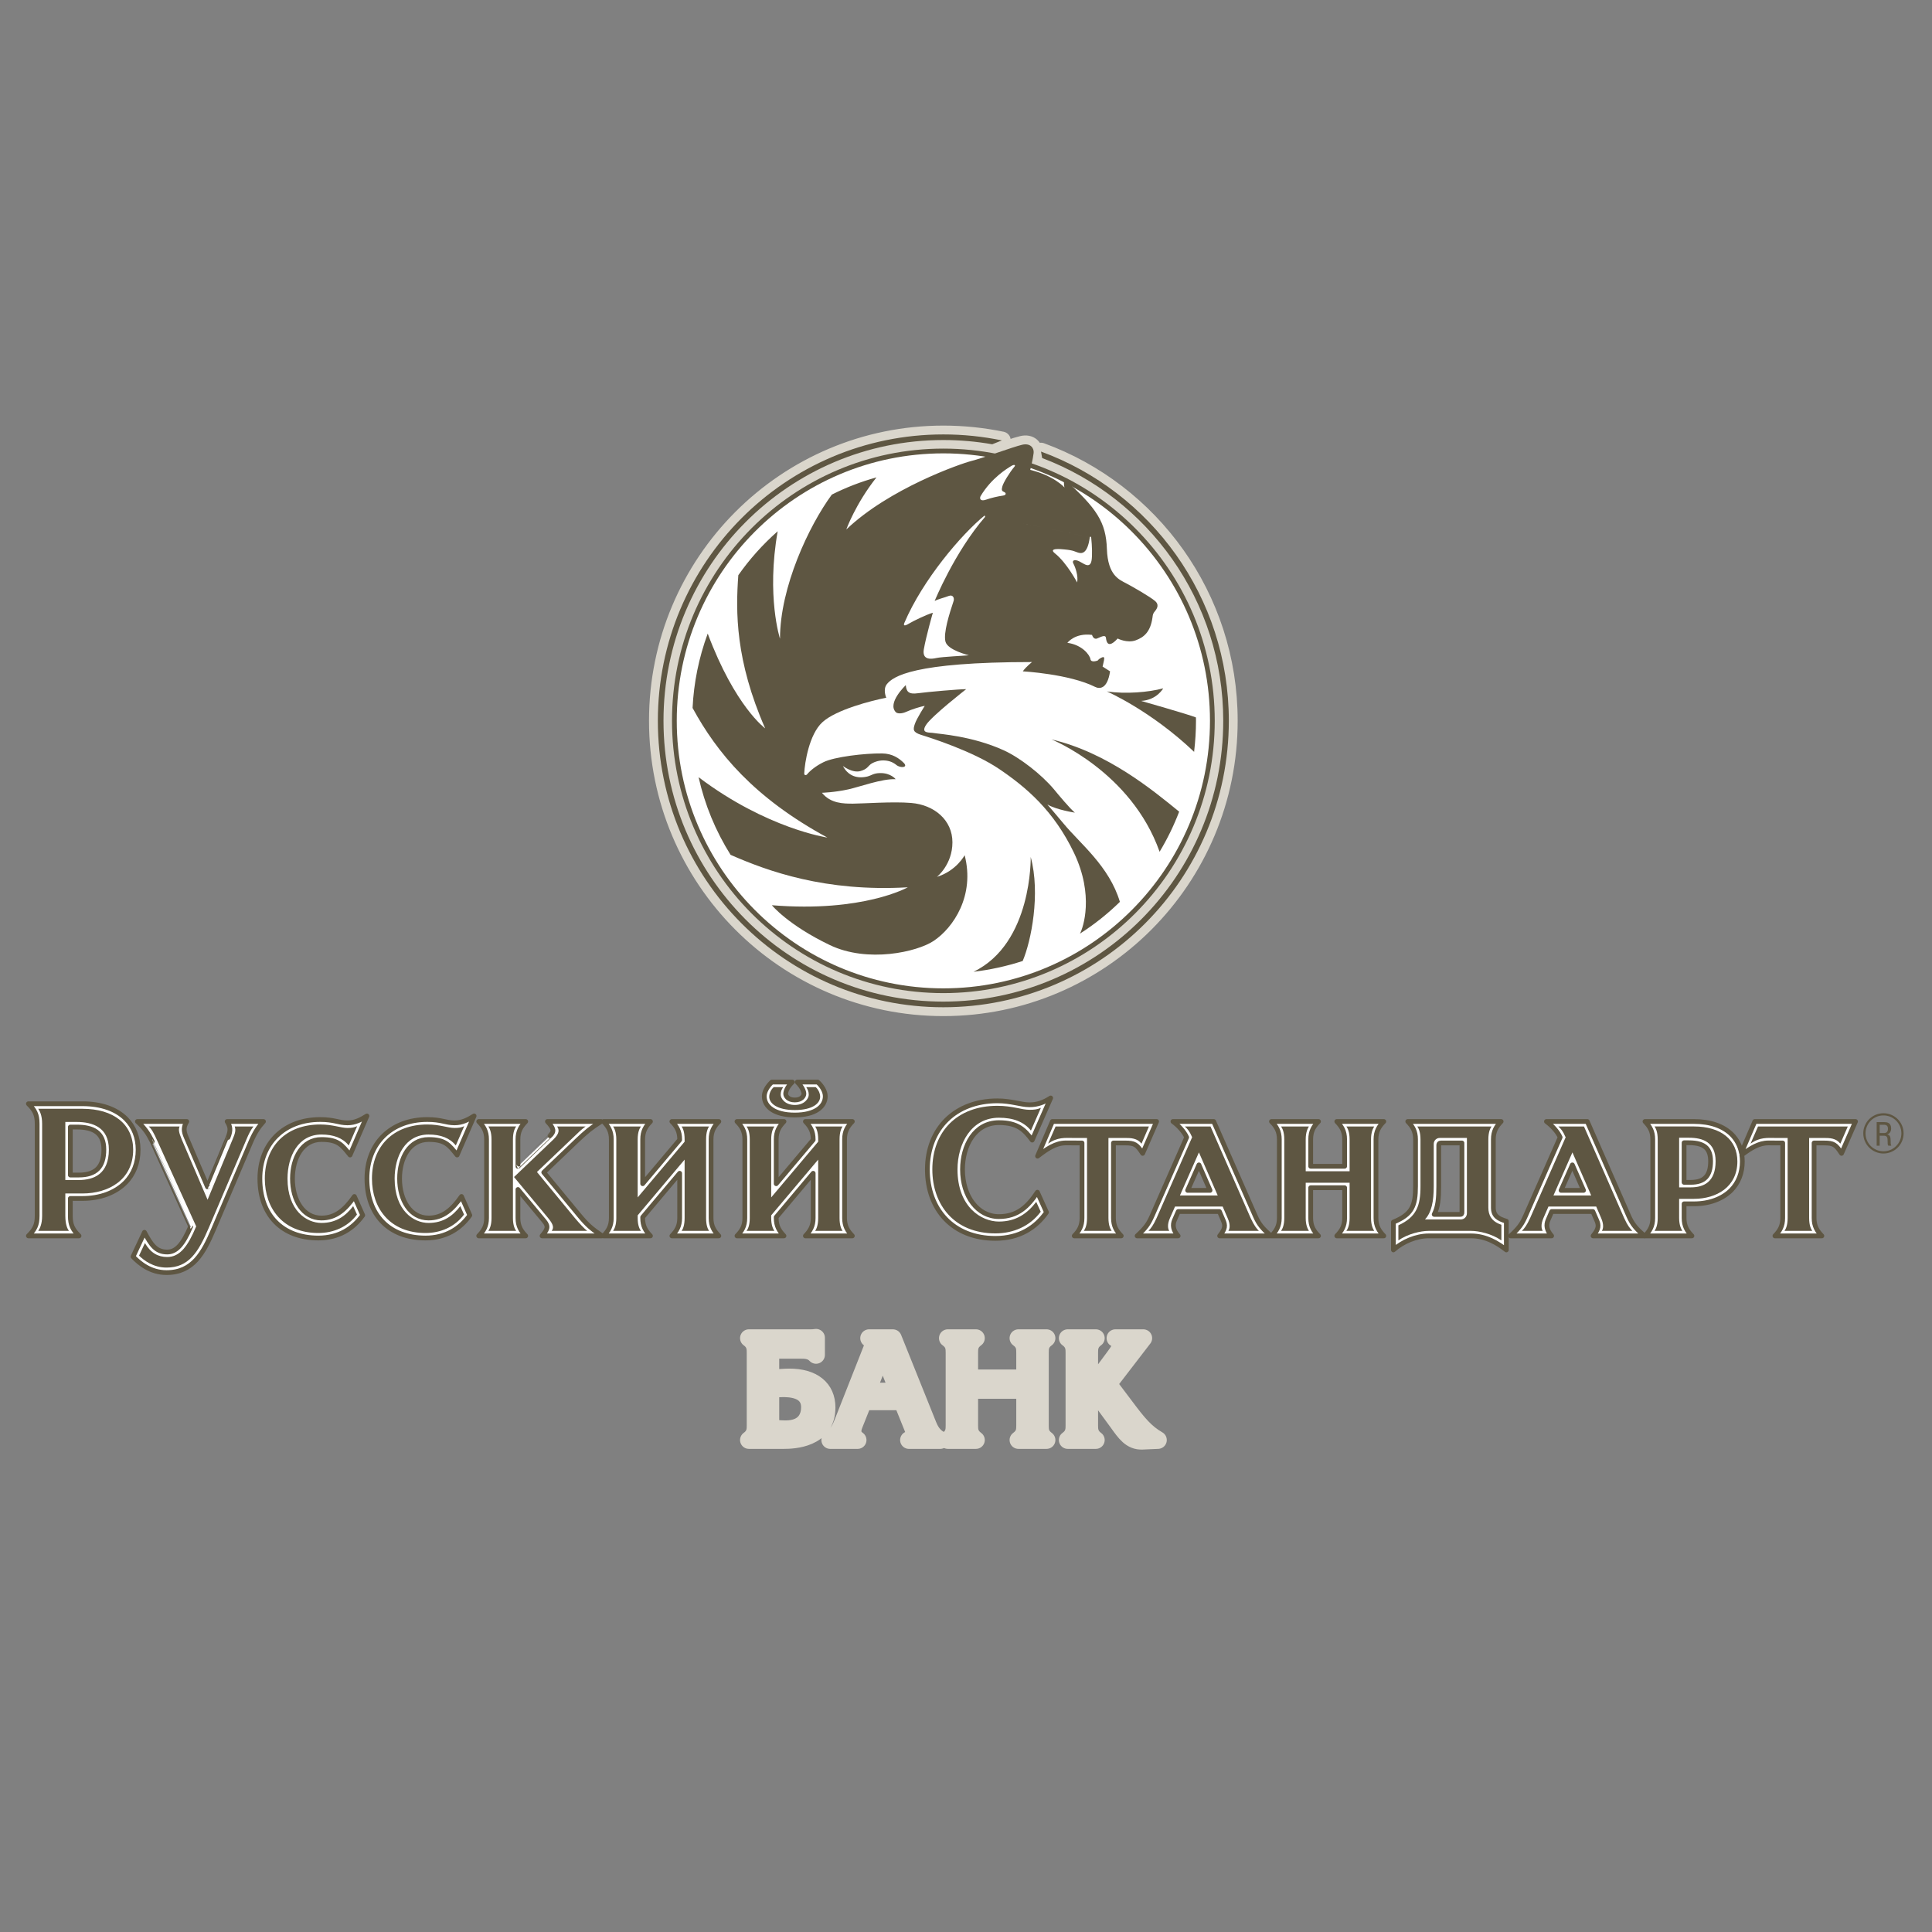
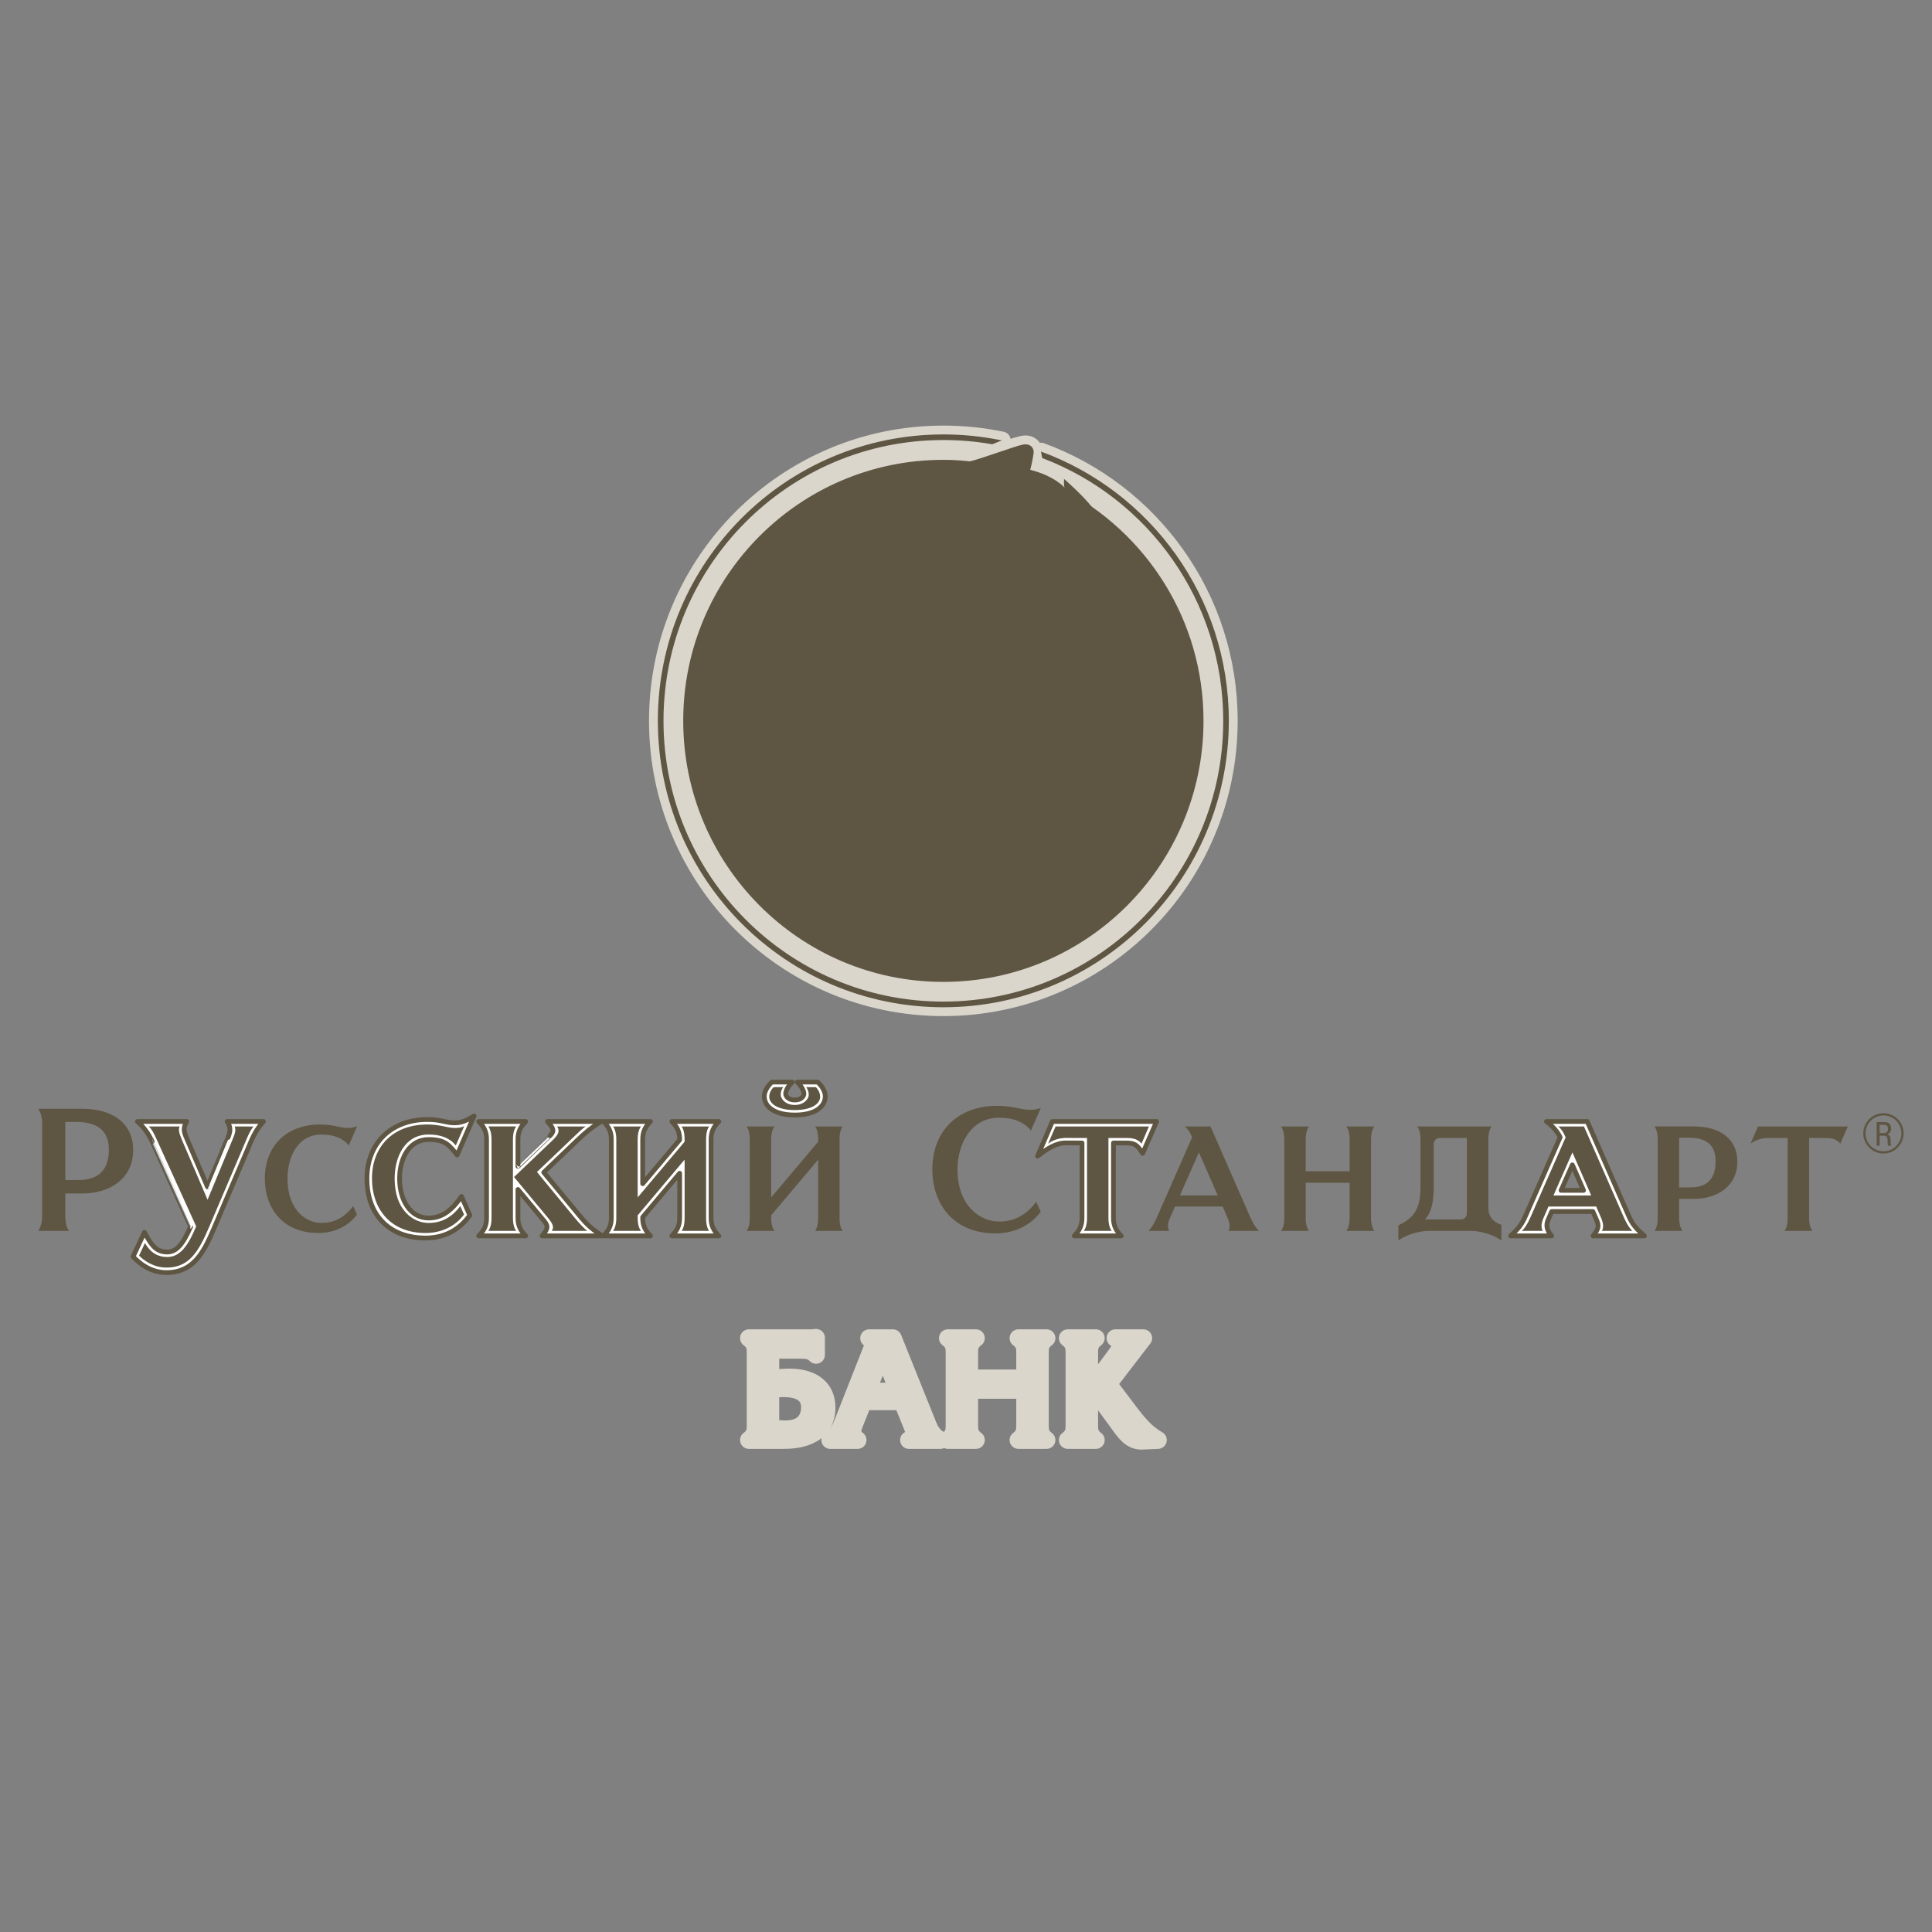
<svg xmlns="http://www.w3.org/2000/svg" width="500" height="500" viewBox="0 0 500 500" fill="none">
  <rect x="0" y="0" width="500" height="500" fill="#808080" stroke="none" />
  <path fill-rule="evenodd" clip-rule="evenodd" d="M244.135 116.715C205.695 116.715 174.529 147.982 174.529 186.536C174.529 225.116 205.695 256.402 244.135 256.402C282.59 256.402 313.757 225.116 313.757 186.536C313.757 159.505 298.401 136.102 275.986 124.497C275.774 124.302 275.597 124.131 275.374 123.929C275.374 123.929 275.358 124.033 275.358 124.191C272.611 122.802 269.772 121.6 266.863 120.593C267.086 119.644 267.385 118.238 267.507 117.197C267.639 115.926 266.625 114.596 264.537 115.096C263.092 115.418 259.38 116.718 256.132 117.817C252.226 117.14 248.234 116.715 244.135 116.715Z" fill="#5E5642" stroke="#DAD6CC" stroke-width="4.578" stroke-miterlimit="2.613" stroke-linejoin="round" />
  <path fill-rule="evenodd" clip-rule="evenodd" d="M244.135 260.677C284.946 260.677 318.019 227.479 318.019 186.536C318.019 154.516 297.778 127.228 269.413 116.865L269.711 118.541C297.096 128.896 316.574 155.44 316.574 186.539C316.574 226.675 284.139 259.216 244.135 259.216C204.131 259.216 171.712 226.675 171.712 186.539C171.712 146.416 204.131 113.882 244.135 113.882C248.441 113.882 252.677 114.256 256.786 114.982L259.289 113.981C254.303 112.951 249.226 112.432 244.135 112.432C203.337 112.432 170.252 145.606 170.252 186.539C170.249 227.479 203.337 260.677 244.135 260.677ZM199.374 359.444C200.269 359.369 201.61 359.283 202.549 359.283C204.173 359.283 209.612 359.283 209.612 364.212C209.612 366.333 208.72 369.895 203.265 369.895C201.55 369.895 199.97 369.656 199.374 369.55V359.444ZM193.815 346.313C195.545 347.525 195.545 349.04 195.545 350.082V368.909C195.545 369.957 195.545 371.451 193.815 372.678H202.92C205.187 372.678 213.921 372.44 213.921 364.274C213.921 359.314 210.357 356.482 204.276 356.482C203.039 356.482 200.609 356.679 199.371 356.754V349.338H207.241C208.554 349.338 210.03 349.397 211.192 350.65V346.212C210.743 346.283 210.289 346.317 209.835 346.313H193.815ZM228.439 349.737L232.538 360.134H224.398L228.439 349.737ZM224.922 346.313C226.455 347.032 225.933 348.456 225.785 348.848L218.273 367.898C217.57 369.706 216.813 371.394 214.862 372.681H221.954C220.195 371.425 220.54 369.9 221.062 368.567L223.417 362.666H233.523L236.371 369.739C236.701 370.606 236.997 371.892 235.238 372.683H243.318C241.471 371.695 240.724 370.276 240.112 368.798L231.08 346.318H224.922V346.313ZM265.297 356.71V350.082C265.297 348.845 265.25 347.525 263.569 346.313H270.845C269.159 347.525 269.128 348.848 269.128 350.082V368.909C269.128 370.152 269.159 371.451 270.845 372.678H263.569C265.25 371.451 265.297 370.149 265.297 368.909V359.714H250.84V368.909C250.84 370.152 250.887 371.451 252.571 372.678H245.297C246.978 371.451 247.027 370.149 247.027 368.909V350.082C247.027 348.845 246.981 347.525 245.297 346.313H252.571C250.887 347.525 250.84 348.848 250.84 350.082V356.71H265.297ZM283.602 346.313C281.89 347.525 281.89 349.04 281.89 350.082V368.909C281.89 369.957 281.89 371.451 283.602 372.678H276.326C278.059 371.451 278.059 369.957 278.059 368.909V350.082C278.059 349.04 278.059 347.525 276.326 346.313H283.602ZM288.492 351.102C289.506 349.74 290.027 348.918 290.027 348.158C290.027 347.255 289.314 346.632 288.671 346.313H295.884L286.764 358.173L291.086 363.903C294.499 368.463 296.406 370.792 299.674 372.678L295.661 372.855C292.691 373.008 291.187 370.717 289.314 368.118L282.637 359.008L288.492 351.102Z" fill="#5E5642" stroke="#DAD6CC" stroke-width="4.578" stroke-miterlimit="2.613" stroke-linejoin="round" />
-   <path fill-rule="evenodd" clip-rule="evenodd" d="M174.529 186.536C174.529 147.982 205.695 116.715 244.135 116.715C282.59 116.715 313.757 147.982 313.757 186.536C313.757 225.116 282.588 256.402 244.135 256.402C205.693 256.402 174.529 225.116 174.529 186.536Z" fill="white" stroke="#5E5642" stroke-width="1.232" stroke-miterlimit="2.613" stroke-linejoin="round" />
  <path fill-rule="evenodd" clip-rule="evenodd" d="M269.711 118.538C297.096 128.894 316.574 155.437 316.574 186.536C316.574 226.673 284.139 259.214 244.135 259.214C204.131 259.214 171.712 226.673 171.712 186.536C171.712 146.413 204.131 113.88 244.135 113.88C248.441 113.88 252.677 114.253 256.786 114.98L259.289 113.978C254.303 112.948 249.226 112.429 244.135 112.43C203.337 112.43 170.252 145.604 170.252 186.536C170.252 227.479 203.34 260.677 244.135 260.677C284.946 260.677 318.019 227.479 318.019 186.536C318.019 154.517 297.778 127.228 269.413 116.865L269.711 118.538Z" fill="#5E5642" />
  <path fill-rule="evenodd" clip-rule="evenodd" d="M208.899 200.37C209.612 199.488 211.106 198.248 213.072 197.275C215.874 195.854 223.863 194.928 228.289 194.988C230.911 195.016 232.67 196.214 233.894 197.439C235.116 198.666 233.015 198.845 231.969 197.963C230.911 197.096 229.749 196.798 228.527 196.798C227.305 196.798 226.008 197.275 225.324 197.784C224.621 198.321 224.444 199.039 222.699 199.548C220.585 200.147 218.138 198.233 218.138 198.233C219.853 201.478 222.802 201.371 224.444 200.969C225.638 200.655 226.011 200.103 227.767 200.072C230.569 200.028 231.793 201.657 231.793 201.657C228.289 201.478 222.359 203.675 219.539 204.289C216.037 205.068 212.714 205.171 212.714 205.171C214.979 207.983 218.317 207.983 220.777 207.983C223.22 207.983 231.09 207.4 235.816 207.804C241.749 208.297 246.488 212.201 246.488 217.988C246.488 223.773 242.48 226.929 242.48 226.929C247.546 225.36 249.65 221.321 249.65 221.321C252.35 231.759 246.742 240.104 241.614 243.513C237.352 246.353 224.561 249.287 214.74 244.574C203.874 239.355 199.76 234.27 199.76 234.27C223.383 236.2 234.937 229.632 234.937 229.632C213.591 230.875 198.702 225.461 189.073 221.231C185.186 215.047 182.384 208.244 180.788 201.117V201.133C198.45 214.471 214.115 216.759 214.115 216.759C195.037 206.396 185.543 194.793 179.237 183.221C179.553 176.682 180.86 170.228 183.115 164.081L183.159 163.977C190.238 182.871 198.02 188.497 198.02 188.497C190.313 170.923 190.373 158.343 191.076 148.859C193.998 144.702 197.4 140.902 201.21 137.539L201.267 137.472C198.29 154.34 201.864 165.302 201.864 165.302C201.864 151.964 209.332 136.089 215.277 128.001C218.968 126.144 222.833 124.653 226.815 123.553H226.828C221.404 130.396 219.018 137.033 219.018 137.033C230.154 126.403 248.589 120.017 251.39 119.299C254.192 118.611 262.256 115.62 264.536 115.104C266.625 114.604 267.636 115.934 267.507 117.205C267.33 118.858 266.625 121.602 266.625 121.602C272.811 123.114 275.491 126.162 275.491 126.162C275.257 125.34 275.374 123.937 275.374 123.937C283.9 131.547 286.227 135.174 286.463 142.073C286.702 148.981 289.726 150.037 291.469 150.971C293.228 151.905 297.555 154.379 298.943 155.546C299.98 156.428 299.537 157.414 298.943 158.117C298.359 158.812 298.359 159.051 298.253 159.865C297.731 163.455 296.136 164.905 293.926 165.712C291.708 166.527 289.249 165.248 289.249 165.248C286.803 167.94 286.341 166.182 286.225 165.136C286.118 164.081 284.821 164.903 283.9 165.248C282.964 165.598 282.619 164.314 282.619 164.314C278.175 163.73 276.24 166.363 276.24 166.363C280.095 166.887 282.035 169.518 282.199 170.573C282.38 171.65 284.123 170.923 284.123 170.923C284.123 170.923 284.284 170.573 285.005 170.228C285.706 169.875 285.882 170.049 285.706 170.923C285.529 171.798 285.345 172.508 285.345 172.508L287.285 173.743C286.567 178.493 284.484 178.288 283.426 177.774C276.702 174.402 264.705 173.743 264.705 173.743C265.405 172.687 267.086 171.336 267.086 171.336C236.294 171.336 231.093 175.087 229.513 177.069C228.423 178.443 229.362 180.576 229.362 180.576C225.695 181.278 216.395 183.634 212.831 186.913C209.405 190.054 208.258 197.426 208.136 200.147C208.108 200.712 208.66 200.697 208.899 200.37ZM262.542 120.767C262.887 120.38 262.542 120.064 261.621 120.655C260.679 121.231 256.565 123.713 253.792 128.372C253.453 128.964 253.655 129.835 255.136 129.329C256.595 128.834 258.096 128.473 259.621 128.253C260.441 128.131 260.441 127.555 259.865 127.332C259.281 127.086 259.146 126.86 259.398 125.921C259.618 124.985 261.26 122.287 262.542 120.767ZM254.835 133.394C248.768 138.323 238.781 150.107 234.073 161.147C233.715 161.972 234.073 162.096 235.235 161.388C236.413 160.677 239.795 159.048 241.422 158.576C241.422 158.576 239.66 164.693 239.082 168.062C238.62 170.838 240.916 170.62 242.348 170.291C243.78 169.969 249.709 169.707 250.752 169.582C250.752 169.582 245.269 168.288 244.688 166.062C244.107 163.847 245.671 158.898 246.789 155.541C247.027 154.823 246.669 153.783 245.507 154.239C244.33 154.703 242.706 155.054 241.886 155.541C241.886 155.541 247.027 142.891 254.954 133.755L254.835 133.394L282.035 139.031C281.439 143.645 279.755 143.233 278.995 143.01C278.175 142.771 277.952 142.426 275.488 142.195C274.713 142.123 271.125 141.718 273.047 143.236C276.131 145.71 278.757 150.735 278.757 150.735C279.112 149.098 278.279 146.758 277.83 145.941C277.369 145.111 277.952 144.888 278.52 144.999C279.115 145.111 279.441 145.337 280.518 145.941C281.561 146.517 282.261 146.413 282.505 144.999C282.697 143.78 282.637 141.29 282.393 139.041C282.367 138.878 282.1 138.795 282.038 139.033L254.835 133.394Z" fill="#5E5642" />
-   <path fill-rule="evenodd" clip-rule="evenodd" d="M289.82 233.386C287.073 224.175 279.504 218.3 275.299 213.2C273.587 211.122 271.053 208.204 271.053 208.204C273.509 209.61 278.176 210.313 278.176 210.313C276.894 209.249 273.971 205.75 272.811 204.331C269.558 200.43 263.924 196.062 259.74 194.163C251.512 190.425 242.942 189.948 241.78 189.722C240.602 189.483 238.159 189.945 239.663 187.598C241.186 185.255 250.052 178.353 250.052 178.353C248.189 178.353 240.021 179.071 237.562 179.406C235.119 179.764 234.55 178.942 234.418 177.312C234.418 177.312 229.5 181.956 231.855 184.324C232.213 184.677 233.256 184.796 234.553 184.212C235.821 183.621 238.387 182.801 239.323 182.695C239.323 182.695 237.22 185.966 236.76 187.372C236.296 188.778 236.177 189.481 238.384 190.184C240.602 190.871 251.813 194.399 258.685 199.081C265.569 203.763 272.692 209.742 277.958 220.735C283.205 231.757 280.313 240.102 279.493 241.624C283.234 239.23 286.716 236.455 289.885 233.342L289.82 233.386ZM305.168 210.059C298.419 204.554 286.564 194.731 272.111 191.354C272.111 191.354 292.735 199.623 300.102 220.437C302.095 217.135 303.791 213.661 305.168 210.059Z" fill="#5E5642" />
  <path fill-rule="evenodd" clip-rule="evenodd" d="M264.674 248.698C266.879 243.541 269.309 231.277 266.747 221.783C266.747 221.783 267.219 244.122 251.943 251.497C256.257 250.985 260.51 250.053 264.643 248.713L264.674 248.698ZM309.505 185.67C307.524 184.866 295.314 181.398 295.314 181.398C299.402 181.175 301.039 178.14 301.039 178.14C297.194 179.177 291.353 179.649 286.463 178.946C286.463 178.946 297.775 183.859 309.044 194.585V194.479C309.342 191.893 309.521 189.244 309.521 186.539C309.521 186.207 309.521 186.028 309.505 185.67Z" fill="#5E5642" />
  <path fill-rule="evenodd" clip-rule="evenodd" d="M421.502 314.675L410.786 290.24H400.218C401.591 291.228 403.142 292.886 403.764 294.338L394.792 314.691C393.866 316.797 393.165 317.785 390.948 319.847H401.562C400.218 318.322 400.089 317.02 400.636 315.739C400.636 315.739 401.204 314.421 401.578 313.539H412.231L413.188 315.739C413.811 317.126 413.811 317.977 412.291 319.847H425.569C423.382 317.917 422.485 316.903 421.502 314.675ZM404.003 308.068L406.926 301.472L409.819 308.068H404.003ZM110.912 294.904C115.249 294.904 116.219 296.323 118.305 298.912L122.702 288.805C121.091 289.809 119.589 290.598 117.649 290.598C115.384 290.598 114.251 289.732 110.585 289.732C101.252 289.732 94.965 295.877 94.965 305.025C94.965 314.359 100.643 320.397 110.124 320.397C115.371 320.397 119.094 317.99 121.586 314.509L119.439 309.645C117.099 312.994 114.609 315.238 110.912 315.222C106.186 315.222 103.413 310.602 103.413 305.023C103.416 299.661 105.979 294.904 110.912 294.904ZM149.785 314.374L140.722 303.409L149.233 295.277C151.796 292.842 152.989 291.869 155.554 290.237H141.674C143.344 292.076 143.521 292.766 142.33 293.931C142.343 293.931 134.043 301.861 134.043 301.861V294.875C134.043 292.753 134.816 291.527 136.053 290.24H123.892C125.158 291.527 125.921 292.753 125.921 294.875V315.228C125.921 317.334 125.158 318.55 123.892 319.847H136.053C134.816 318.55 134.043 317.334 134.043 315.228V307.84L140.87 316.047C142.047 317.471 141.645 318.205 140.286 319.847H155.832C153.108 317.977 152.034 317.111 149.785 314.374ZM186.033 290.24H173.886C175.123 291.527 175.896 292.753 175.896 294.875V294.997L166.327 306.346V294.875C166.327 292.753 167.087 291.527 168.34 290.24H156.192C157.43 291.527 158.205 292.753 158.205 294.875V315.228C158.205 317.334 157.43 318.55 156.192 319.847H168.34C167.089 318.55 166.327 317.334 166.327 315.228V315.004L175.896 303.64V315.228C175.896 317.334 175.12 318.55 173.886 319.847H186.033C184.796 318.55 184.023 317.334 184.023 315.228V294.875C184.023 292.751 184.798 291.527 186.033 290.24ZM205.693 288.567C210.997 288.567 213.578 286.367 213.578 283.719C213.578 282.539 212.831 281.151 211.612 280.041H206.333C207.677 281.343 208.048 282.539 208.048 283.091C208.048 283.618 207.454 284.676 205.693 284.676C203.918 284.676 203.337 283.618 203.337 283.091C203.337 282.539 203.682 281.343 205.052 280.041H199.76C198.567 281.151 197.794 282.539 197.794 283.719C197.794 286.367 200.372 288.567 205.693 288.567ZM58.789 290.24C59.565 291.511 59.804 292.408 59.012 294.37C58.997 294.37 55.57 302.668 53.705 307.168L48.219 294.37C47.474 292.707 47.462 291.706 48.338 290.24H35.563C37.34 291.856 38.276 293.189 39.394 295.412C39.379 295.412 47.83 314.032 49.35 317.409C47.322 322.151 45.578 324.021 43.27 324.021C40.318 324.021 39.081 322.091 37.382 318.919L34.432 325.217C36.072 326.934 38.917 329.346 43.091 329.346C49.947 329.346 52.657 324.275 55.282 318.13L64.971 295.373C66.013 292.977 66.953 291.604 68.19 290.24H58.789Z" fill="white" stroke="#5E5642" stroke-width="1.232" stroke-miterlimit="2.613" stroke-linejoin="round" />
-   <path fill-rule="evenodd" clip-rule="evenodd" d="M32.616 289.566C30.067 287.013 26.163 285.649 21.333 285.649H7.351C9.006 287.281 9.618 288.492 9.618 290.821V314.657C9.618 317.002 9.006 318.203 7.351 319.845H20.453C18.798 318.203 18.204 317.002 18.204 314.657V310.159H21.333C25.88 310.159 29.815 308.704 32.422 306.092C34.598 303.908 35.745 300.951 35.745 297.555C35.745 294.383 34.658 291.633 32.616 289.566ZM20.365 304.1H18.204V291.677H19.813C24.09 291.677 26.879 293.065 26.879 297.508C26.879 302.009 24.806 304.1 20.365 304.1ZM83.175 315.225C78.478 315.225 75.692 310.605 75.692 305.026C75.692 299.661 78.27 294.904 83.175 294.904C87.541 294.904 88.498 296.323 90.597 298.912L94.965 288.806C93.369 289.81 91.862 290.598 89.927 290.598C87.66 290.598 86.529 289.732 82.861 289.732C73.531 289.732 67.256 295.877 67.256 305.026C67.256 314.359 72.937 320.397 82.4 320.397C87.647 320.397 91.372 317.99 93.875 314.509L91.715 309.646C89.375 312.997 86.9 315.241 83.175 315.225ZM358.126 290.24H345.963C347.214 291.527 347.989 292.754 347.989 294.876V301.833H339.209V294.876C339.209 292.754 339.958 291.527 341.224 290.24H329.061C330.311 291.527 331.087 292.754 331.087 294.876V315.228C331.087 317.334 330.311 318.551 329.061 319.848H341.224C339.958 318.551 339.209 317.334 339.209 315.228V307.381H347.989V315.228C347.989 317.334 347.214 318.551 345.963 319.848H358.126C356.876 318.551 356.101 317.334 356.101 315.228V294.876C356.101 292.751 356.876 291.527 358.126 290.24ZM324.856 314.675L314.11 290.24H303.557C304.945 291.228 306.465 292.886 307.109 294.339L298.146 314.691C297.21 316.797 296.51 317.785 294.287 319.848H304.901C303.557 318.322 303.412 317.02 303.965 315.739L304.932 313.539H315.586L316.527 315.739C317.15 317.127 317.15 317.977 315.645 319.848H328.908C326.737 317.918 325.829 316.903 324.856 314.675ZM307.358 308.068L310.281 301.472L313.158 308.068H307.358ZM220.585 290.24H208.437C209.674 291.527 210.45 292.754 210.45 294.876V294.998L200.884 306.346V294.876C200.884 292.754 201.657 291.527 202.894 290.24H190.733C191.999 291.527 192.762 292.754 192.762 294.876V315.228C192.762 317.334 191.999 318.551 190.733 319.848H202.894C201.657 318.551 200.884 317.334 200.884 315.228V315.005L210.45 303.641V315.228C210.45 317.334 209.674 318.551 208.437 319.848H220.585C219.347 318.551 218.574 317.334 218.574 315.228V294.876C218.572 292.751 219.347 291.527 220.585 290.24ZM386.478 312.535V294.873C386.478 292.751 387.254 291.524 388.489 290.238H364.329C365.579 291.524 366.339 292.751 366.339 294.873V306.971C366.339 312.112 365.418 314.297 360.614 316.273V323.477C363 321.339 366.515 319.845 369.753 319.845H380.707C384.598 319.845 387.729 321.806 389.84 323.477V316.045C387.775 315.425 386.478 314.704 386.478 312.535ZM378.351 313.731C378.351 314.167 378.235 314.284 377.921 314.284H371.166C372.149 312.369 372.346 310.175 372.346 306.974V296.385C372.346 296.056 372.463 295.802 372.909 295.802H378.351V313.731ZM454.144 290.24L450.673 298.331C450.338 296.548 449.475 294.907 448.196 293.62C445.991 291.42 442.593 290.24 438.389 290.24H425.722C426.96 291.527 427.733 292.754 427.733 294.876V315.228C427.733 317.334 426.957 318.551 425.722 319.848H437.867C436.617 318.551 435.841 317.334 435.841 315.228V311.55H438.389C442.326 311.55 445.74 310.294 448.02 308.024C449.9 306.11 450.912 303.537 450.912 300.577C450.912 299.975 450.865 299.407 450.775 298.855C453.055 297.153 455.187 295.789 457.636 295.789L461.361 295.804V315.228C461.361 317.334 460.601 318.551 459.35 319.848H471.495C470.258 318.551 469.485 317.334 469.485 315.228V295.804H472.079C474.551 295.804 475.103 296.209 476.592 298.494L480.206 290.24H454.144ZM437.571 305.985H435.839V295.742H437.105C439.237 295.742 440.682 296.178 441.579 297.06C442.324 297.825 442.7 298.946 442.7 300.515C442.7 304.312 441.104 305.985 437.571 305.985ZM258.513 314.852C253.048 314.852 249.097 309.648 249.097 302.652C249.097 296.551 252.21 290.538 258.513 290.538C263.509 290.538 265.221 292.515 267.131 295.057L271.914 284.155C270.155 285.291 268.49 285.919 266.433 285.919C264.184 285.919 261.735 284.899 258.13 284.899C247.279 284.899 240.006 292.048 240.006 302.652C240.006 312.958 246.579 320.491 257.608 320.491C263.854 320.491 268.116 317.648 270.832 313.747L268.477 308.543C266.072 312.162 263.408 314.852 258.513 314.852Z" fill="white" stroke="#5E5642" stroke-width="1.232" stroke-miterlimit="2.613" stroke-linejoin="round" />
  <path fill-rule="evenodd" clip-rule="evenodd" d="M291.202 295.801C293.68 295.801 294.232 296.206 295.721 298.491L299.329 290.237H272.352L268.521 299.21C270.962 297.324 273.226 295.786 275.836 295.786L280.025 295.801V315.225C280.025 317.331 279.265 318.548 278.015 319.845H290.178C288.922 318.548 288.162 317.331 288.162 315.225V295.801H291.202Z" fill="white" stroke="#5E5642" stroke-width="1.232" stroke-miterlimit="2.613" stroke-linejoin="round" />
  <path fill-rule="evenodd" clip-rule="evenodd" d="M21.333 308.872H16.907V314.657C16.907 316.916 17.46 318.037 17.831 318.548H9.888C10.246 318.037 10.902 316.916 10.902 314.657V290.821C10.902 288.567 10.246 287.472 9.888 286.951H21.335C29.475 286.951 34.466 291.018 34.466 297.555C34.466 305.295 28.131 308.872 21.333 308.872ZM19.813 290.362H16.907V305.389H20.365C24.344 305.389 28.175 303.804 28.175 297.511C28.175 291.765 24.015 290.362 19.813 290.362ZM63.783 294.875L54.094 317.619C51.277 324.247 48.774 328.047 43.096 328.047C39.682 328.047 37.236 326.192 35.986 324.952L37.506 321.704C38.982 324.247 40.891 325.313 43.275 325.313C46.569 325.313 48.639 322.501 50.771 317.383L40.546 294.878C39.877 293.384 39.221 292.126 38.476 291.529H46.478C46.196 292.263 46.196 292.878 47.028 294.878L53.721 310.493L60.19 294.878C60.89 293.246 61.069 292.486 60.74 291.529H65.601C64.857 292.484 64.395 293.425 63.783 294.875ZM83.188 293.617C77.092 293.617 74.41 299.363 74.41 305.025C74.41 313.269 79.3 316.496 83.188 316.496C87.019 316.496 89.463 314.657 91.403 312.143L92.386 314.327C89.987 317.528 86.322 319.1 82.4 319.1C73.248 319.1 68.537 312.758 68.537 305.025C68.537 296.665 74.039 291.018 82.861 291.018C86.187 291.018 88.181 291.916 89.927 291.916C91.001 291.916 91.639 291.809 92.43 291.449L90.254 296.445C88.69 294.499 86.319 293.617 83.188 293.617ZM110.912 293.617C104.803 293.617 102.132 299.363 102.132 305.025C102.132 313.269 107.021 316.496 110.912 316.496C114.728 316.496 117.187 314.657 119.125 312.143L120.095 314.327C117.695 317.528 114.043 319.1 110.124 319.1C100.972 319.1 96.262 312.758 96.262 305.025C96.262 296.665 101.761 291.018 110.585 291.018C113.908 291.018 115.89 291.916 117.649 291.916C118.71 291.916 119.363 291.809 120.139 291.449L117.963 296.445C116.398 294.499 114.043 293.617 110.912 293.617ZM132.748 294.875C132.748 292.93 133.254 291.988 133.581 291.526H126.383C126.696 291.988 127.202 292.93 127.202 294.875V315.227C127.202 317.157 126.696 318.086 126.383 318.55H133.581C133.254 318.083 132.748 317.157 132.748 315.227V294.875Z" fill="#5E5642" />
  <path fill-rule="evenodd" clip-rule="evenodd" d="M151.975 318.55C151.23 317.993 150.021 316.696 148.784 315.228L138.963 303.311L147.816 294.875C149.757 293.005 150.397 292.362 151.559 291.527H144.167C144.717 292.318 144.898 293.244 143.243 294.875L133.031 304.613L141.856 315.228C143.329 317.02 143.329 317.77 142.779 318.55H151.975ZM176.404 318.55C176.731 318.084 177.177 317.157 177.177 315.228V300.11L165.03 314.53V315.23C165.03 317.16 165.538 318.089 165.881 318.553H158.667C158.981 318.086 159.5 317.16 159.5 315.23V294.878C159.5 292.933 158.978 291.991 158.667 291.529H165.881C165.538 291.991 165.03 292.933 165.03 294.878V309.889L177.177 295.475V294.878C177.177 292.933 176.731 291.991 176.404 291.529H183.512C183.185 291.991 182.736 292.933 182.736 294.878V315.23C182.736 317.16 183.185 318.089 183.512 318.553L176.404 318.55ZM205.693 287.28C201.026 287.28 199.076 285.501 199.076 283.841C199.076 282.959 199.537 281.942 200.253 281.343H202.684C202.266 281.986 202.043 282.507 202.043 283.335C202.043 284.248 203.145 285.965 205.695 285.965C208.23 285.965 209.303 284.248 209.303 283.335C209.303 282.51 209.065 281.986 208.65 281.343H211.093C211.794 281.939 212.255 282.959 212.255 283.841C212.253 285.501 210.359 287.28 205.693 287.28ZM210.969 318.55C211.267 318.084 211.744 317.157 211.744 315.228V300.11L199.584 314.53V315.23C199.584 317.16 200.105 318.089 200.417 318.553H193.203C193.548 318.086 194.038 317.16 194.038 315.23V294.878C194.038 292.933 193.548 291.991 193.203 291.529H200.417C200.103 291.991 199.584 292.933 199.584 294.878V309.889L211.744 295.475V294.878C211.744 292.933 211.267 291.991 210.969 291.529H218.063C217.736 291.991 217.275 292.933 217.275 294.878V315.23C217.275 317.16 217.736 318.089 218.063 318.553L210.969 318.55ZM258.513 289.267C251.362 289.267 247.8 295.98 247.8 302.652C247.8 312.343 253.953 316.138 258.513 316.138C263.016 316.138 265.911 314.001 268.176 311.041L269.341 313.599C266.523 317.378 262.228 319.202 257.608 319.202C246.892 319.202 241.287 311.723 241.287 302.65C241.287 292.826 247.756 286.183 258.098 286.183C262.036 286.183 264.36 287.215 266.433 287.215C267.73 287.215 268.459 287.109 269.382 286.71L266.804 292.588C264.959 290.315 262.228 289.267 258.513 289.267ZM295.423 295.98C294.302 294.546 292.681 294.502 291.202 294.502H286.865V315.228C286.865 317.157 287.371 318.086 287.701 318.55H280.487C280.816 318.084 281.322 317.157 281.322 315.228V294.502H277.67C275.644 294.502 273.709 294.248 271.244 295.98L273.185 291.527H297.345L295.423 295.98ZM317.897 318.55C318.226 318.084 318.509 317.02 317.705 315.228L316.423 312.255H304.097L302.784 315.228C301.998 317.02 302.294 318.086 302.608 318.55H297.213C297.809 317.949 298.45 317.157 299.329 315.228L308.525 294.31L308.434 294.118C307.887 292.831 307.274 292.082 306.631 291.529H313.277L323.668 315.23C324.561 317.16 325.204 317.951 325.801 318.553L317.897 318.55ZM310.281 298.24L305.363 309.381H315.142L310.281 298.24ZM348.441 318.55C348.765 318.084 349.276 317.157 349.276 315.228V306.094H337.917V315.228C337.917 317.157 338.464 318.086 338.747 318.55H331.533C331.863 318.084 332.368 317.157 332.368 315.228V294.875C332.368 292.93 331.863 291.988 331.533 291.527H338.747C338.464 291.988 337.917 292.93 337.917 294.875V303.119H349.276V294.875C349.276 292.93 348.765 291.988 348.441 291.527H355.649C355.366 291.988 354.819 292.93 354.819 294.875V315.228C354.819 317.157 355.366 318.086 355.649 318.55H348.441ZM380.709 318.55H369.755C367.729 318.55 364.36 319.295 361.898 321.017V317.111C366.609 314.942 367.623 312.055 367.623 306.974V294.875C367.623 292.93 367.117 291.988 366.788 291.527H386.014C385.684 291.988 385.184 292.93 385.184 294.875V312.538C385.184 314.468 385.991 316.11 388.553 316.966V321.017C386.105 319.295 382.735 318.55 380.709 318.55ZM379.635 294.499H372.614C372.411 294.496 372.209 294.533 372.021 294.608C371.832 294.684 371.661 294.795 371.515 294.937C371.37 295.079 371.255 295.248 371.175 295.434C371.095 295.621 371.054 295.822 371.052 296.025V306.974C371.052 310.935 370.484 313.778 368.782 315.586H378.069C378.951 315.586 379.635 314.883 379.635 314.001V294.499ZM414.555 318.55C414.885 318.084 415.152 317.02 414.379 315.228L413.097 312.255H400.74L399.443 315.228C398.667 317.02 398.953 318.086 399.266 318.55H393.866C394.468 317.949 395.121 317.157 395.998 315.228L405.199 294.31L405.077 294.118C404.54 292.831 403.941 292.082 403.29 291.529H409.935L420.327 315.23C421.203 317.16 421.847 317.951 422.459 318.553L414.555 318.55ZM406.942 298.24L402.037 309.381H411.8L406.942 298.24ZM438.388 310.26H434.557V315.225C434.557 317.155 435.125 318.084 435.392 318.548H428.194C428.508 318.081 429.014 317.155 429.014 315.225V294.873C429.014 292.927 428.508 291.986 428.194 291.524H438.388C445.379 291.524 449.631 294.964 449.631 300.572C449.631 307.181 444.22 310.26 438.388 310.26ZM437.107 294.445H434.56V307.287H437.574C440.928 307.287 443.999 305.91 443.999 300.515C443.997 295.61 440.713 294.445 437.107 294.445ZM476.278 295.98C475.158 294.546 473.552 294.502 472.073 294.502H468.203V315.228C468.203 317.157 468.691 318.086 469.018 318.55H461.82C462.149 318.084 462.639 317.157 462.639 315.228V294.502H459.462C457.42 294.502 455.485 294.248 453.036 295.98L454.977 291.527H478.211L476.278 295.98Z" fill="#5E5642" />
  <path d="M487.445 297.954C488.055 297.954 488.658 297.833 489.221 297.598C489.784 297.364 490.295 297.021 490.725 296.589C491.155 296.157 491.496 295.645 491.728 295.081C491.959 294.517 492.077 293.913 492.075 293.303C492.077 292.695 491.959 292.092 491.726 291.529C491.494 290.967 491.153 290.456 490.723 290.025C490.293 289.595 489.782 289.254 489.219 289.022C488.657 288.79 488.054 288.671 487.445 288.673C486.835 288.67 486.231 288.787 485.666 289.018C485.102 289.249 484.589 289.59 484.156 290.02C483.724 290.451 483.381 290.962 483.147 291.526C482.914 292.089 482.794 292.693 482.794 293.303C482.794 294.59 483.316 295.749 484.151 296.592C485.026 297.464 486.21 297.954 487.445 297.954ZM491.123 296.997C490.64 297.482 490.065 297.866 489.433 298.128C488.8 298.391 488.122 298.526 487.437 298.526C486.753 298.526 486.075 298.391 485.442 298.128C484.81 297.866 484.235 297.482 483.751 296.997C483.265 296.514 482.879 295.94 482.616 295.307C482.352 294.675 482.216 293.996 482.216 293.311C482.216 292.626 482.352 291.947 482.616 291.315C482.879 290.682 483.265 290.108 483.751 289.625C484.731 288.651 486.056 288.104 487.437 288.104C488.819 288.104 490.144 288.651 491.123 289.625C492.065 290.567 492.649 291.864 492.649 293.303C492.649 294.753 492.065 296.055 491.123 296.997Z" fill="#5E5642" />
  <path fill-rule="evenodd" clip-rule="evenodd" d="M485.681 290.406H487.681C488.288 290.406 489.424 290.507 489.424 292.048C489.424 292.93 488.973 293.41 488.452 293.542V293.589C489.217 293.771 489.271 294.414 489.287 295.057C489.303 295.908 489.287 296.162 489.469 296.507H488.693C488.511 296.224 488.511 296.025 488.511 295.221C488.496 294.653 488.511 293.918 487.575 293.918H486.454V296.507H485.679L485.681 290.406ZM486.457 293.228H487.653C487.977 293.228 488.605 293.081 488.605 292.123C488.605 291.348 488.205 291.091 487.562 291.091H486.457V293.228Z" fill="#5E5642" />
</svg>